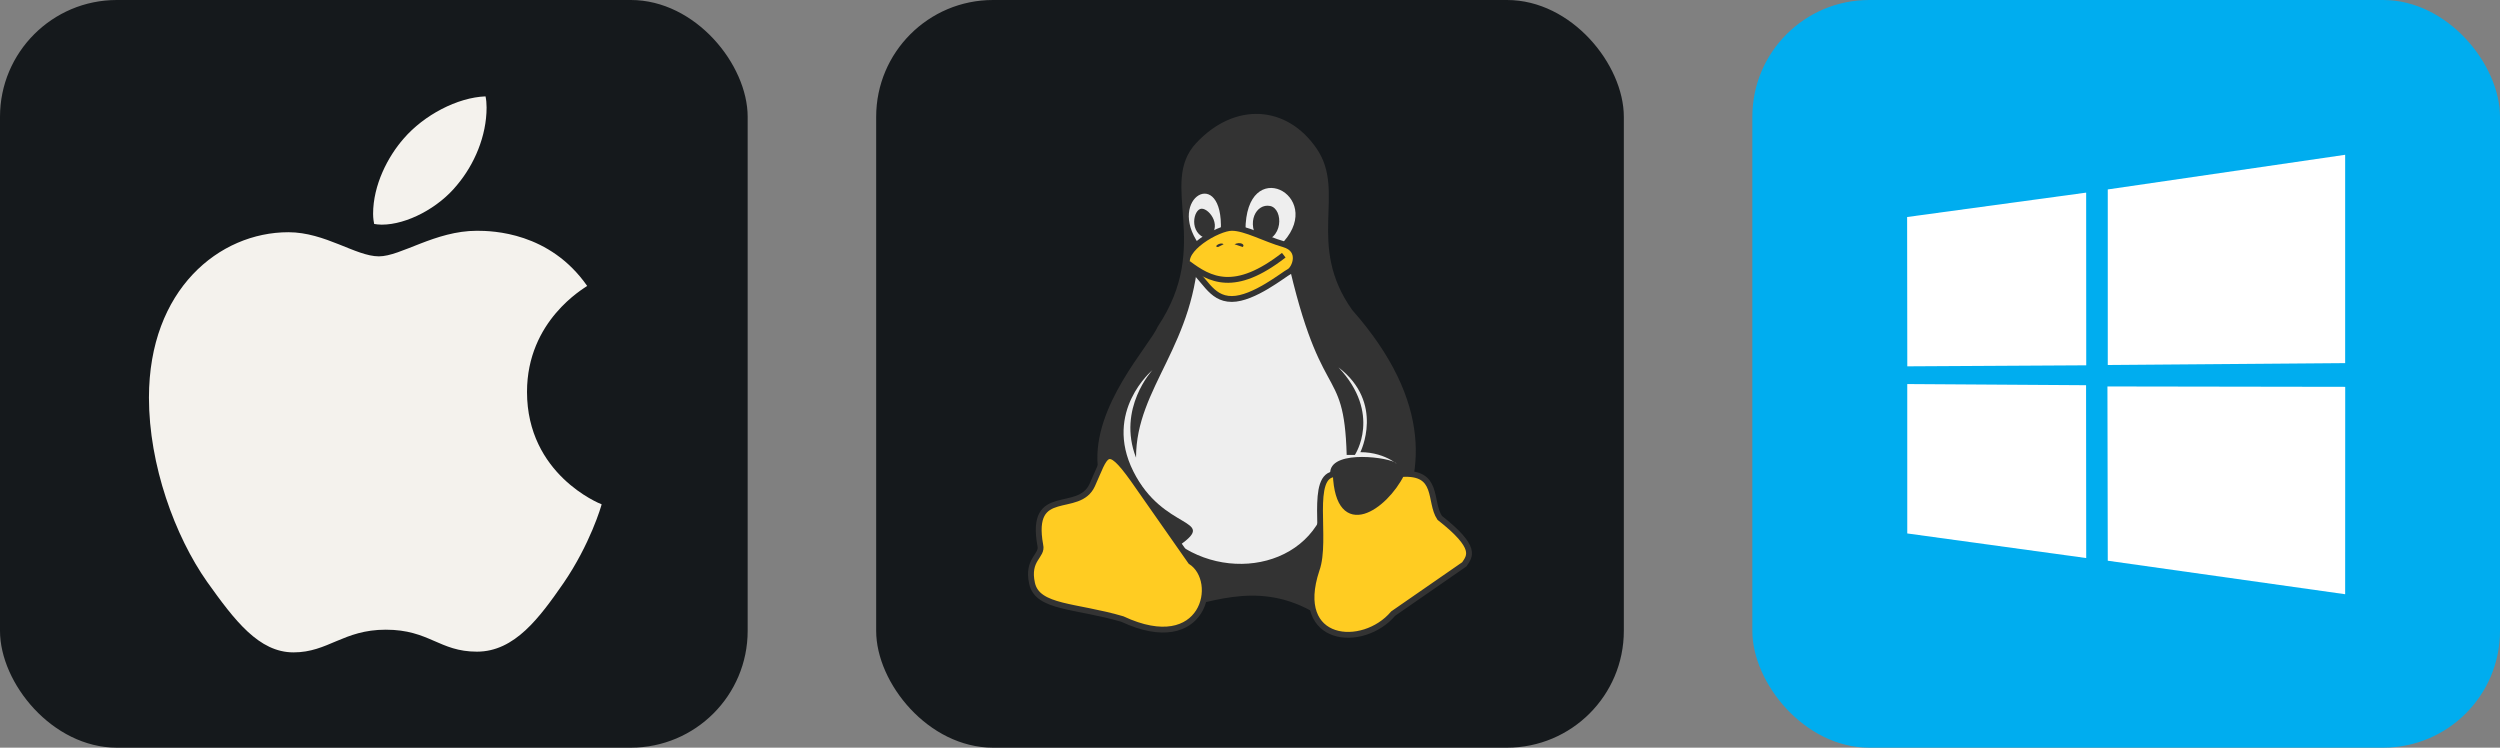
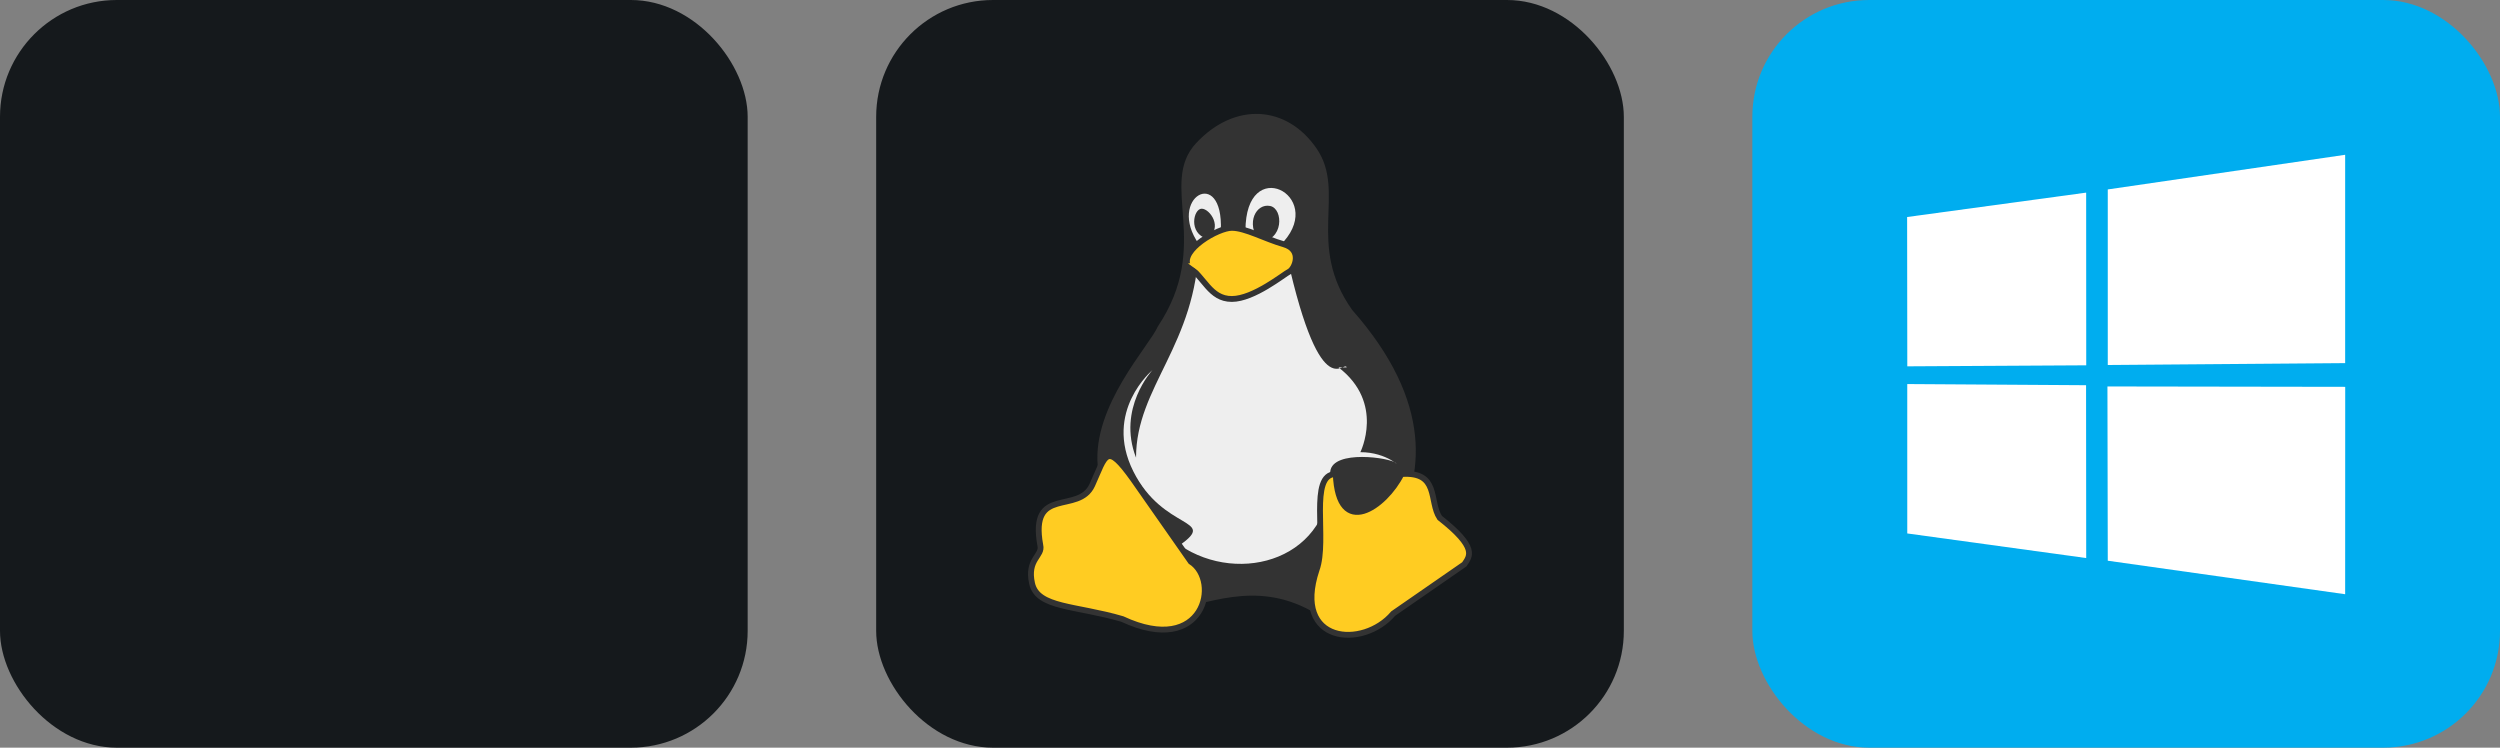
<svg xmlns="http://www.w3.org/2000/svg" width="160.5" height="48" viewBox="0 0 856 256" fill="none" version="1.1">
  <rect x="0" y="0" width="856" height="256" fill="#808080" stroke="none" />
  <defs>
            


        </defs>
  <g transform="translate(0, 0)">
    <svg width="256" height="256" title="Apple" viewBox="0 0 256 256" fill="none" id="apple">
      <style>
#apple {
    rect {fill: #15191C}
    path {fill: #F4F2ED}

    @media (prefers-color-scheme: light) {
        rect {fill: #F4F2ED}
        path {fill: #15191C}
    }
}
</style>
      <rect width="256" height="256" rx="40" fill="#15191C" />
-       <path d="M201.05 97.905C199.945 98.762 180.449 109.748 180.449 134.176C180.449 162.43 205.257 172.426 206 172.673C205.886 173.283 202.059 186.363 192.92 199.69C184.771 211.418 176.26 223.128 163.314 223.128C150.367 223.128 147.035 215.607 132.089 215.607C117.524 215.607 112.345 223.375 100.503 223.375C88.66 223.375 80.397 212.523 70.896 199.195C59.891 183.545 51 159.231 51 136.156C51 99.143 75.066 79.513 98.751 79.513C111.336 79.513 121.827 87.776 129.728 87.776C137.249 87.776 148.977 79.018 163.295 79.018C168.721 79.018 188.217 79.513 201.05 97.905ZM156.497 63.349C162.419 56.323 166.607 46.575 166.607 36.827C166.607 35.475 166.493 34.104 166.246 33C156.612 33.362 145.15 39.416 138.239 47.432C132.812 53.601 127.748 63.349 127.748 73.23C127.748 74.715 127.995 76.201 128.11 76.677C128.719 76.791 129.709 76.924 130.699 76.924C139.343 76.924 150.214 71.136 156.497 63.349Z" fill="#F4F2ED" />
    </svg>
  </g>
  <g transform="translate(300, 0)">
    <svg width="256" height="256" title="Linux" viewBox="0 0 256 256" fill="none" id="linux">
      <style>
#linux {
    rect {fill: #15191C}

    @media (prefers-color-scheme: light) {
        rect {fill: #F4F2ED}
    }
}
</style>
      <rect width="256" height="256" rx="40" fill="#15191C" />
      <path d="M96.472 111.735C93.662 118.292 73.992 138.899 75.865 159.506C83.359 245.681 109.586 187.606 148.927 209.15C148.927 209.15 219.178 169.81 162.977 106.115C147.053 83.635 161.103 65.838 150.8 50.851C140.496 35.864 122.699 34.928 109.586 48.978C96.472 63.028 115.206 83.635 96.472 111.735Z" fill="#333333" />
-       <path d="M165.787 154.823C165.787 154.823 174.217 137.962 158.293 125.786C173.28 141.709 163.913 155.759 163.913 155.759H161.103C160.167 122.976 151.737 140.772 139.56 82.698C153.61 66.775 126.446 52.724 126.446 78.951H118.016C118.953 56.471 99.282 67.711 110.523 83.635C109.586 118.292 88.979 132.342 88.979 156.696C82.422 139.836 94.599 126.722 94.599 126.722C94.599 126.722 77.739 140.772 88.042 161.379C98.346 181.986 117.079 177.303 103.966 186.67C124.573 200.72 156.42 191.353 155.483 161.379C156.42 153.886 176.09 156.696 177.964 158.569C179.837 160.443 175.154 154.823 165.787 154.823ZM113.333 81.762C106.776 79.888 108.649 71.458 111.459 71.458C114.269 71.458 118.953 78.015 113.333 81.762ZM131.13 82.698C126.446 76.141 130.193 69.585 134.876 70.521C139.56 71.458 139.56 82.698 131.13 82.698Z" fill="#EEEEEE" />
+       <path d="M165.787 154.823C165.787 154.823 174.217 137.962 158.293 125.786H161.103C160.167 122.976 151.737 140.772 139.56 82.698C153.61 66.775 126.446 52.724 126.446 78.951H118.016C118.953 56.471 99.282 67.711 110.523 83.635C109.586 118.292 88.979 132.342 88.979 156.696C82.422 139.836 94.599 126.722 94.599 126.722C94.599 126.722 77.739 140.772 88.042 161.379C98.346 181.986 117.079 177.303 103.966 186.67C124.573 200.72 156.42 191.353 155.483 161.379C156.42 153.886 176.09 156.696 177.964 158.569C179.837 160.443 175.154 154.823 165.787 154.823ZM113.333 81.762C106.776 79.888 108.649 71.458 111.459 71.458C114.269 71.458 118.953 78.015 113.333 81.762ZM131.13 82.698C126.446 76.141 130.193 69.585 134.876 70.521C139.56 71.458 139.56 82.698 131.13 82.698Z" fill="#EEEEEE" />
      <path d="M88.042 164.189L107.713 192.29C118.016 198.847 112.396 225.074 84.296 211.96C68.372 207.277 55.258 208.213 53.385 199.783C51.512 191.353 57.132 190.417 56.195 186.67C52.448 166.063 69.309 176.366 73.992 166.063C78.675 155.759 78.675 151.076 88.042 164.189ZM192.951 177.303C189.204 171.683 192.951 161.379 179.837 162.316C174.217 173.556 158.293 184.796 157.357 162.316C147.99 162.316 154.547 184.796 150.8 195.1C142.37 220.39 166.723 222.264 177.027 210.087L201.381 193.227C203.254 190.417 206.064 187.606 192.951 177.303ZM106.776 91.128C103.966 85.508 117.079 78.015 121.763 78.015C126.446 78.015 133.003 81.761 139.56 83.635C146.117 85.508 143.306 92.065 141.433 93.002C139.56 93.938 129.256 102.369 121.763 102.369C114.269 102.369 112.396 94.875 106.776 91.128Z" fill="#FFCC22" stroke="#333333" stroke-width="2" />
      <path d="M106.776 90.192C114.269 95.812 122.699 100.495 139.56 87.382Z" fill="#FFCC22" />
-       <path d="M106.776 90.192C114.269 95.812 122.699 100.495 139.56 87.382" stroke="#333333" stroke-width="2" />
-       <path d="M117.079 84.572C115.206 84.572 118.016 82.698 118.953 83.635ZM125.51 84.572C126.446 83.635 124.573 82.698 122.699 83.635Z" fill="#333333" />
    </svg>
  </g>
  <g transform="translate(600, 0)">
    <svg width="256" height="256" title="Windows" viewBox="0 0 256 256" fill="none">
      <rect width="256" height="256" rx="40" fill="#00ADEF" />
      <path d="M53 74.303L114.3 65.955L114.327 125.084L53.057 125.433L53 74.303ZM114.271 131.896L114.319 191.077L53.048 182.653L53.045 131.5L114.271 131.896ZM121.701 64.862L202.981 53V124.332L121.701 124.978V64.862ZM203 132.453L202.981 203.464L121.701 191.992L121.588 132.321L203 132.453Z" fill="white" />
    </svg>
  </g>
</svg>